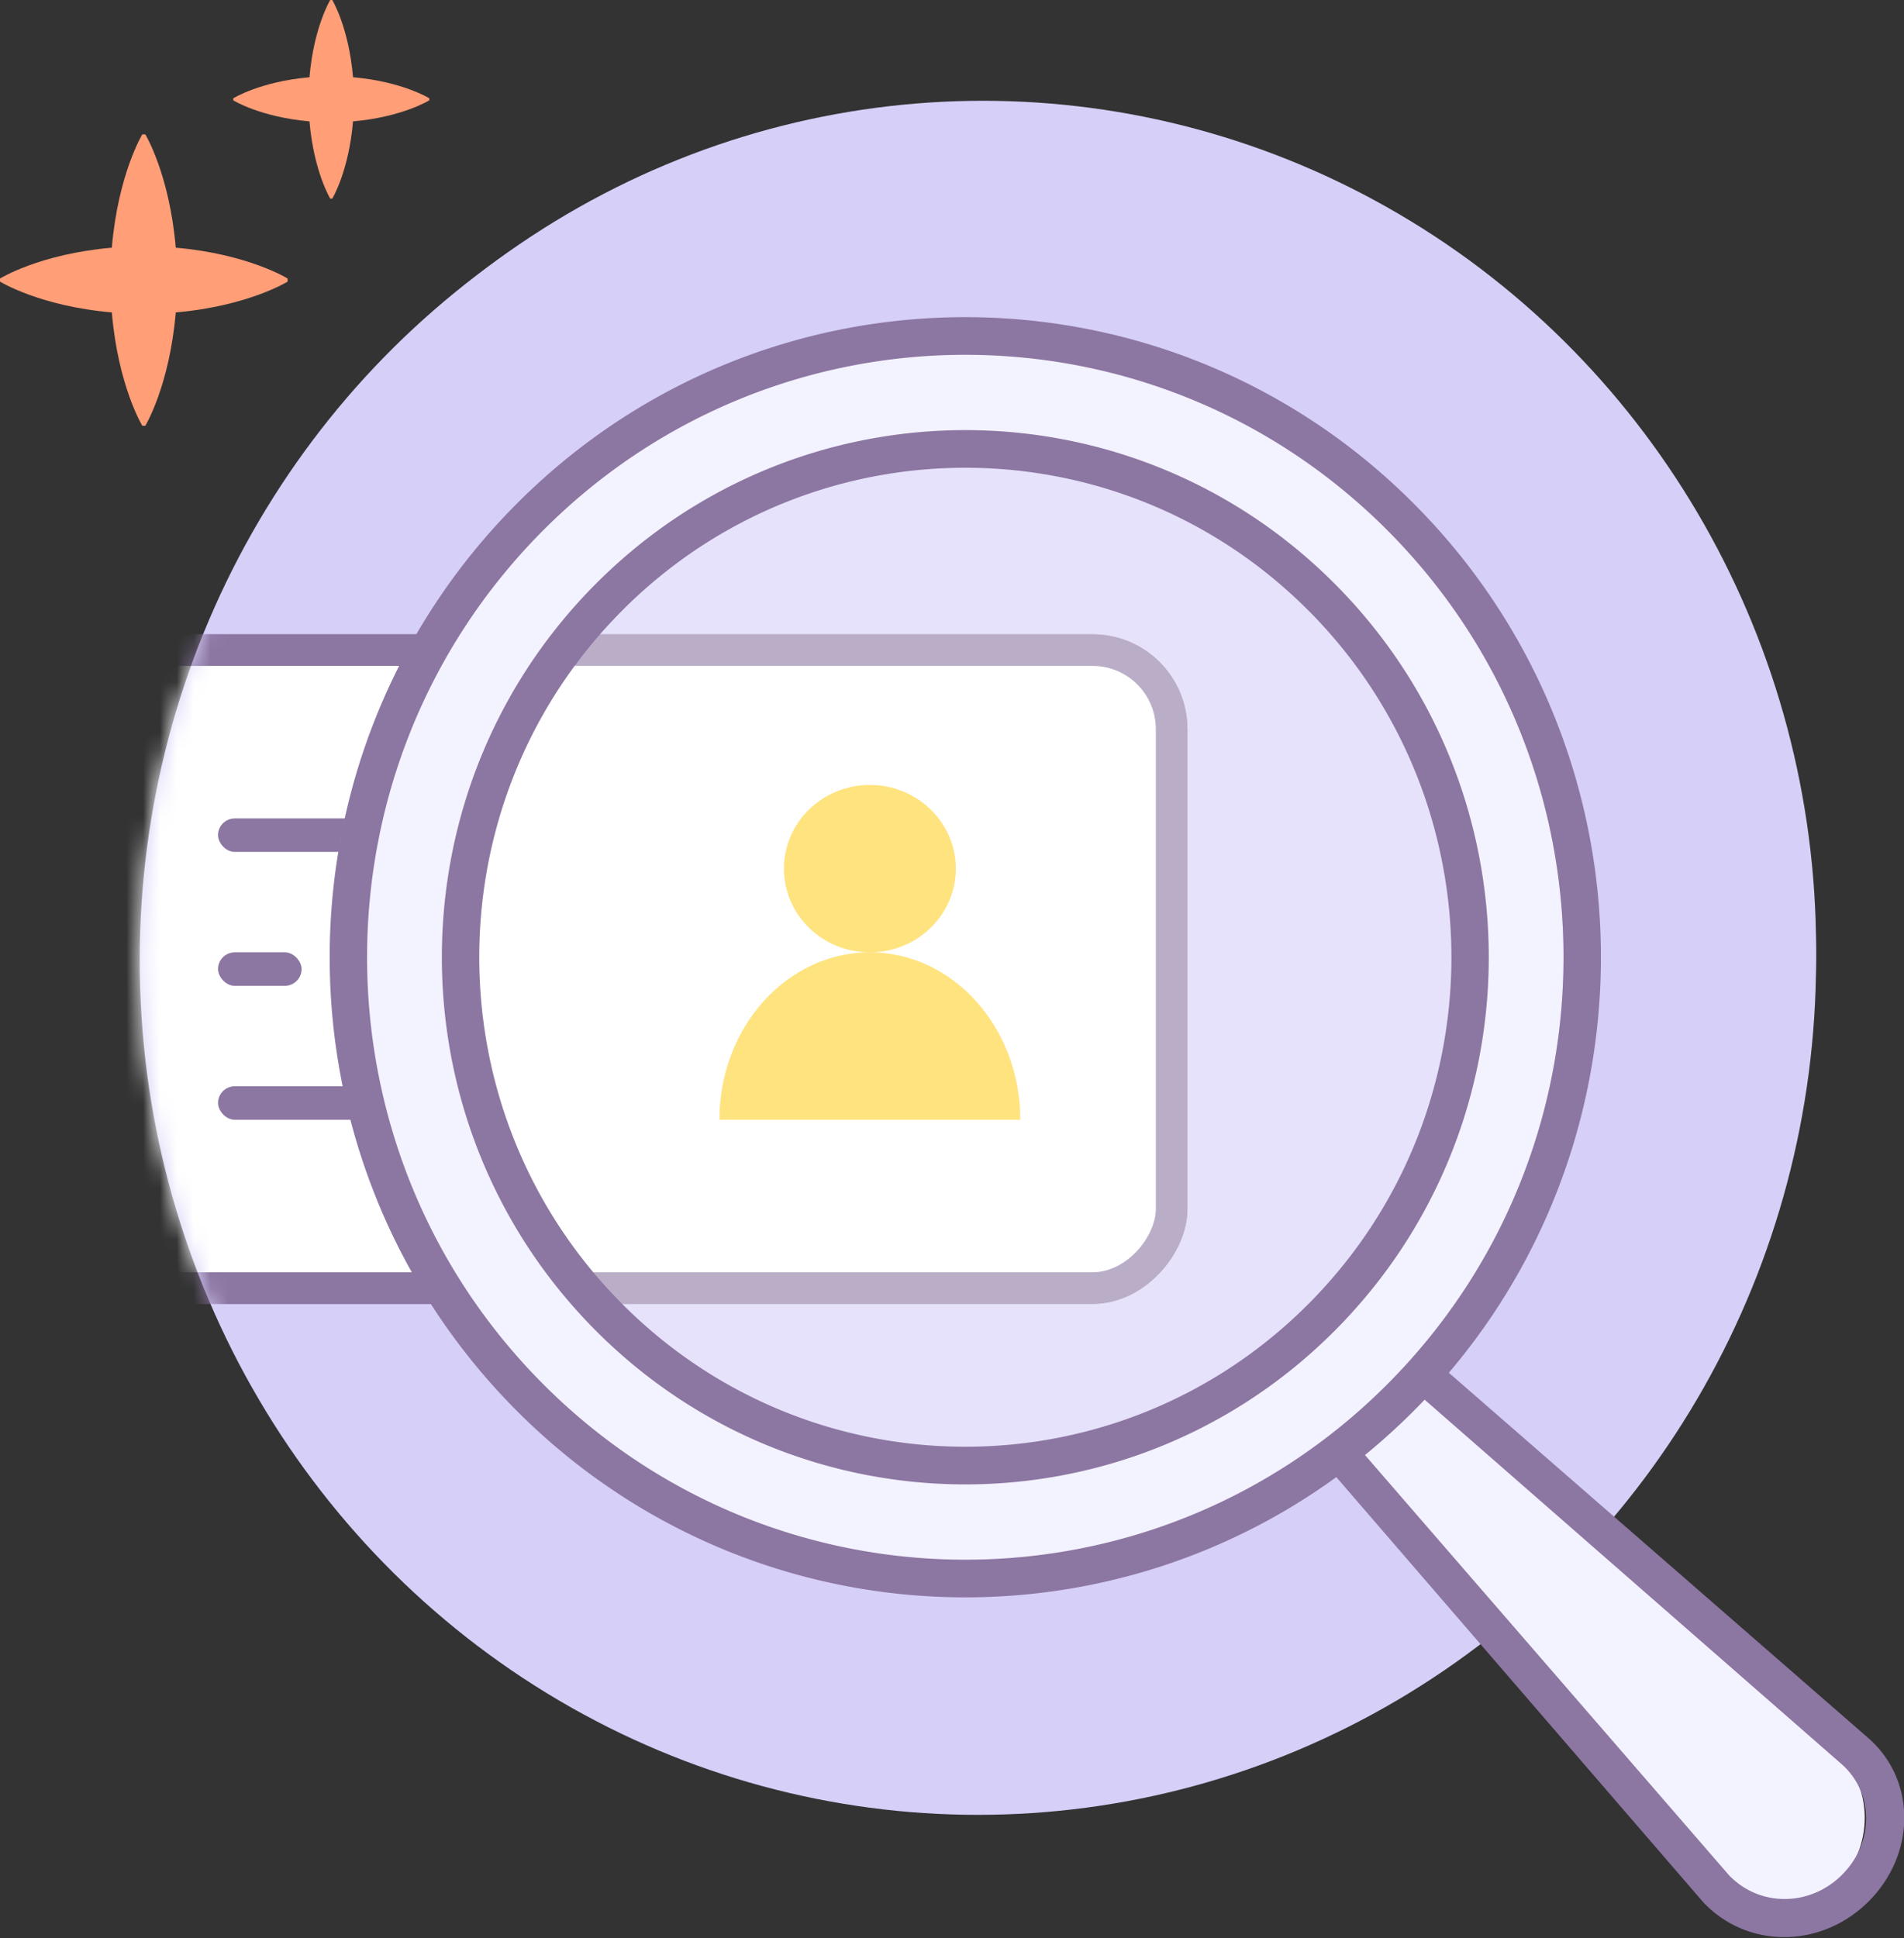
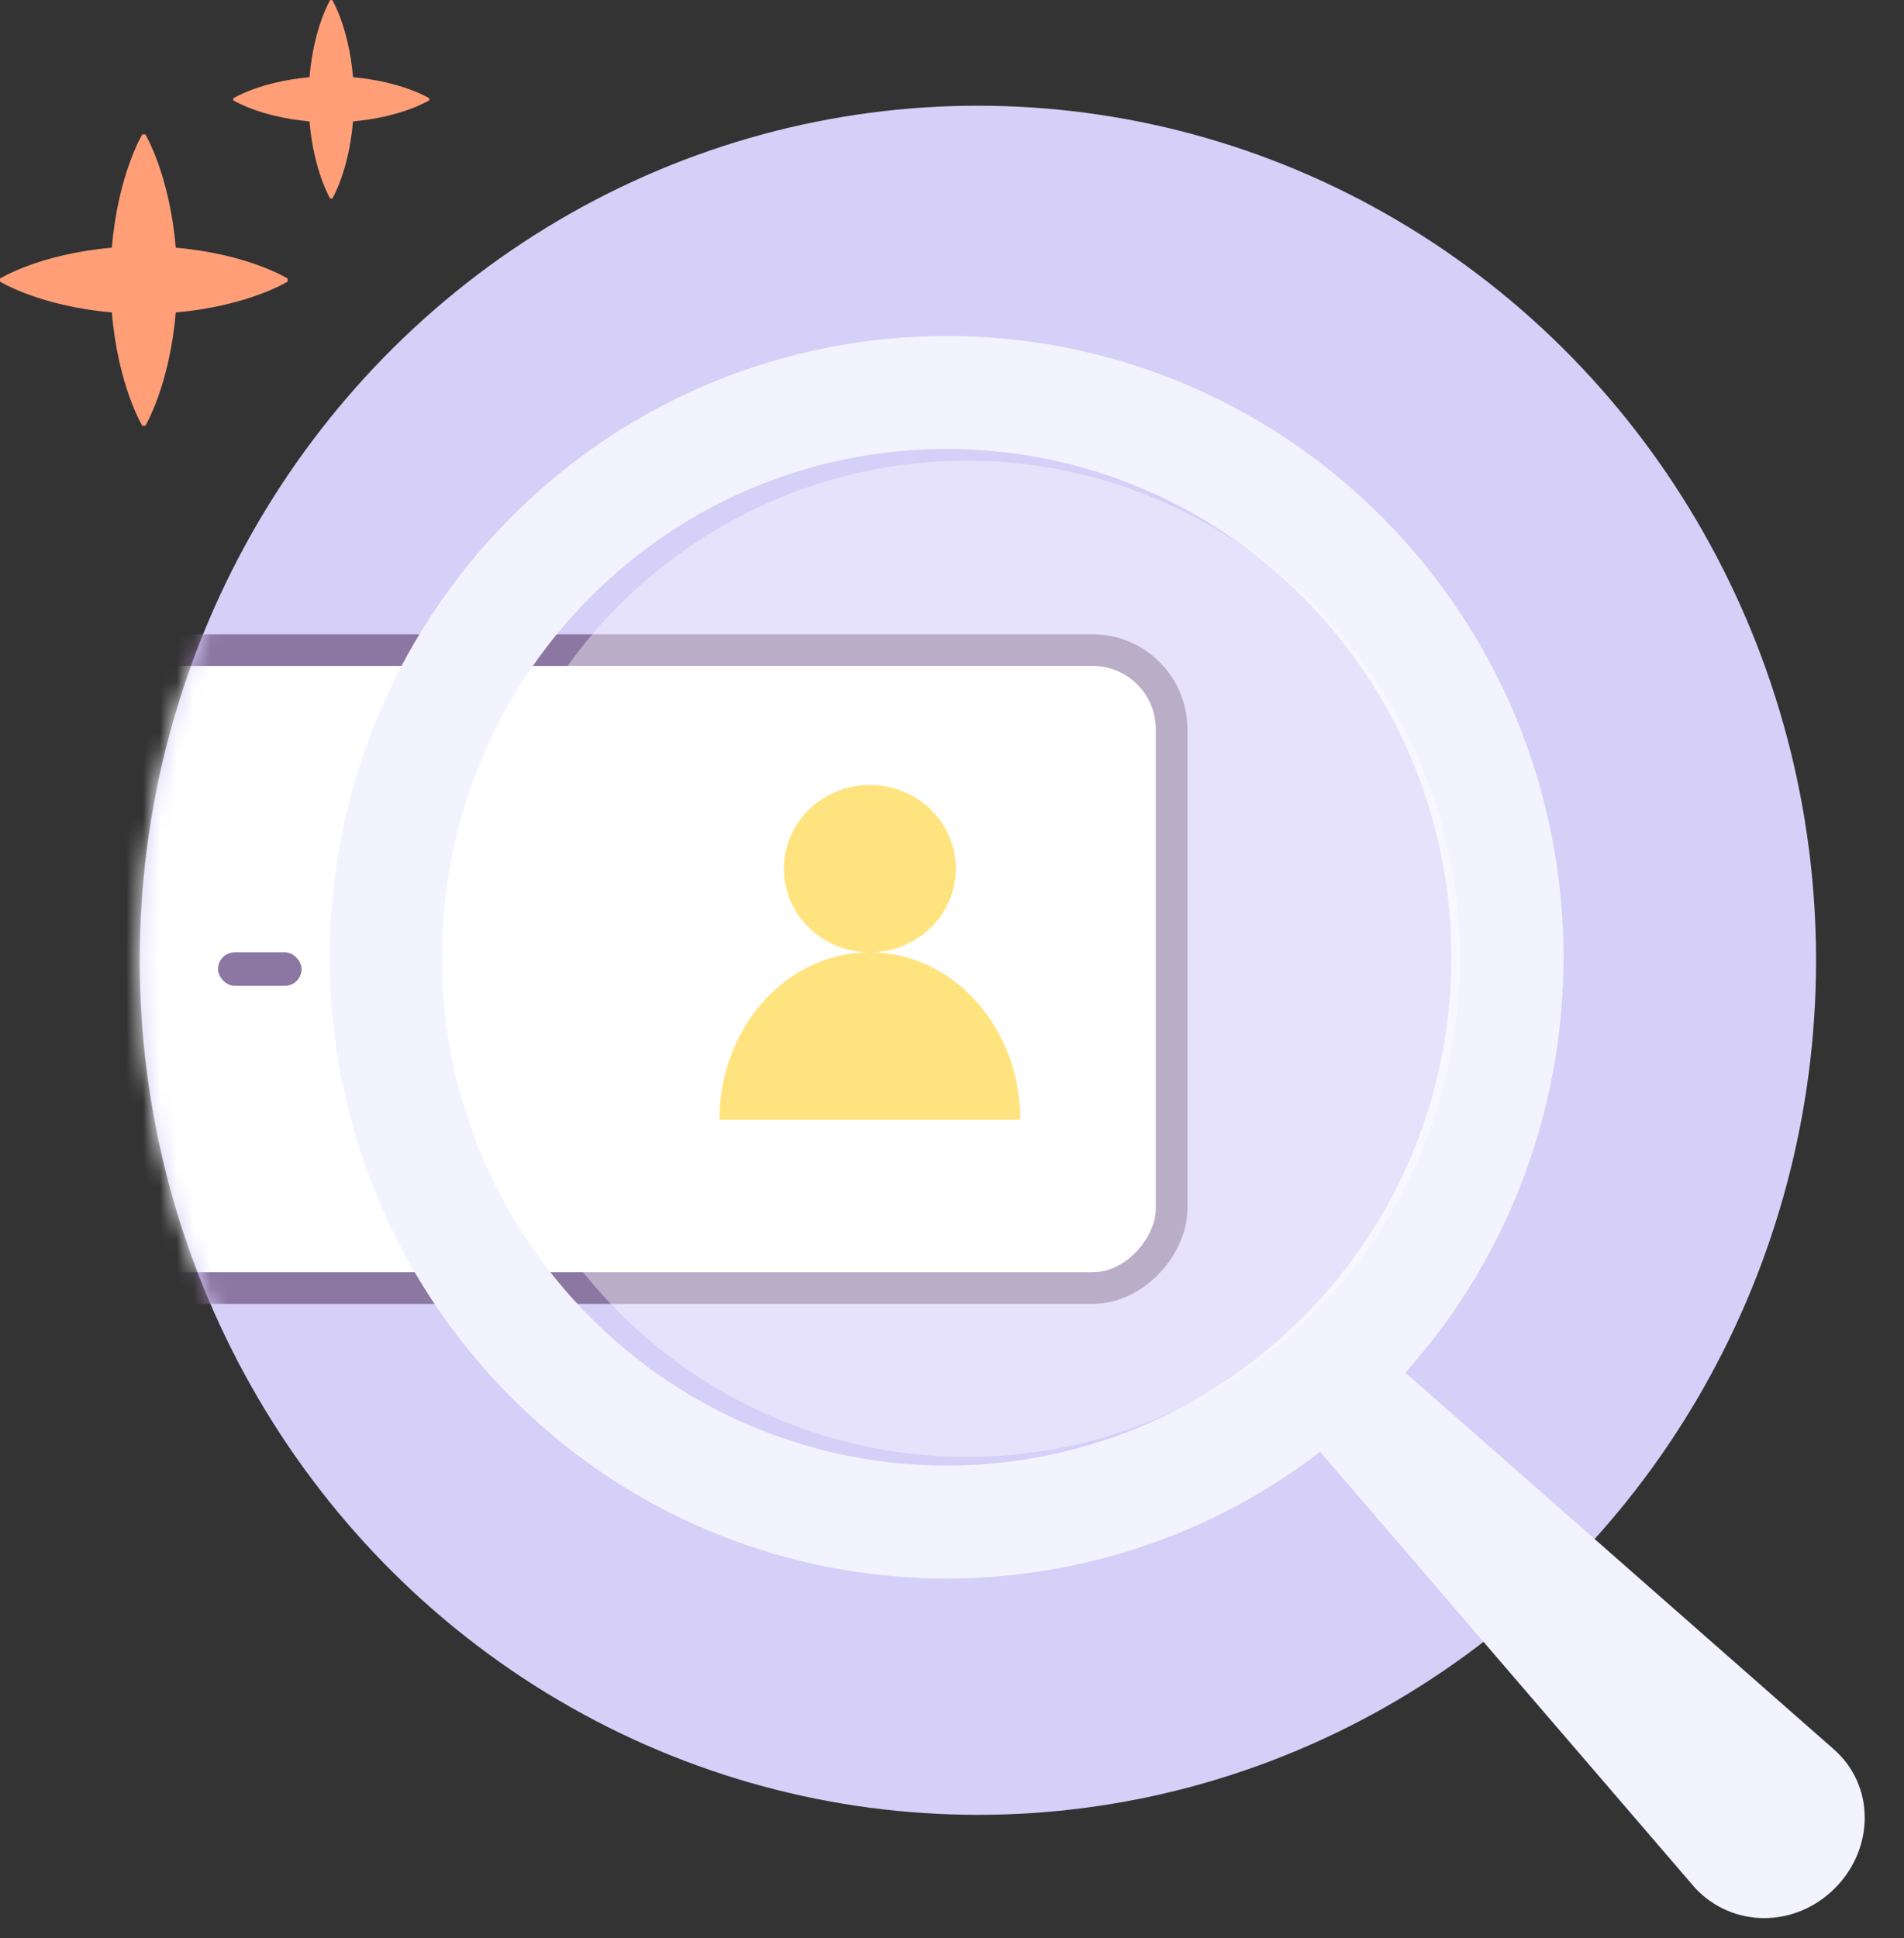
<svg xmlns="http://www.w3.org/2000/svg" xmlns:xlink="http://www.w3.org/1999/xlink" width="113" height="115" viewBox="0 0 113 115">
  <rect x="0" y="0" width="113" height="115" fill="#333333" stroke="none" />
  <defs>
-     <ellipse id="a" cx="58.341" cy="56.308" rx="49.441" ry="50.328" />
    <ellipse id="b" cx="58.036" cy="56.977" rx="49.745" ry="50.705" />
  </defs>
  <g fill="none" fill-rule="evenodd">
    <g fill="#FF9E77">
      <path d="M6.637 18.537c.37 4.356 1.808 6.726 1.808 6.726h.18s1.436-2.37 1.806-6.726c4.297-.374 6.64-1.828 6.64-1.828v-.183s-2.343-1.456-6.64-1.83c-.37-4.353-1.805-6.723-1.805-6.723h-.181s-1.438 2.37-1.808 6.722C2.34 15.07 0 16.526 0 16.526v.183s2.34 1.454 6.637 1.828M18.368 7.202c.251 2.967 1.231 4.583 1.231 4.583h.122s.98-1.616 1.23-4.583c2.933-.257 4.528-1.25 4.528-1.25v-.12s-1.595-.992-4.527-1.249C20.7 1.616 19.72 0 19.72 0h-.122s-.98 1.616-1.23 4.583c-2.933.257-4.525 1.25-4.525 1.25v.12s1.592.992 4.524 1.249" />
    </g>
    <use fill="#D6CFF8" xlink:href="#a" />
    <mask id="c" fill="#fff">
      <use xlink:href="#b" />
    </mask>
    <use fill="#D6CFF8" xlink:href="#b" />
    <g mask="url(#c)">
      <g transform="translate(1.036 37.636)">
        <g fill="#FFF" stroke="#8C76A2" stroke-width="1.875" transform="matrix(-1 0 0 1 69.436 0)">
          <rect width="67.561" height="37.852" x=".938" y=".938" rx="4.688" />
-           <rect width="67.561" height="37.852" x=".938" y=".938" rx="4.688" />
        </g>
        <rect width="4.96" height="1.986" x="11.903" y="18.87" fill="#8C76A2" rx=".993" />
-         <rect width="9.919" height="1.986" x="11.903" y="10.925" fill="#8C76A2" rx=".993" />
-         <rect width="9.919" height="1.986" x="11.903" y="26.816" fill="#8C76A2" rx=".993" />
        <path fill="#FFD028" d="M59.517 28.802H41.662c0-5.485 3.997-9.932 8.927-9.932s8.928 4.447 8.928 9.932zm-8.928-9.932c-2.817 0-5.101-2.223-5.101-4.965 0-2.743 2.284-4.966 5.101-4.966 2.818 0 5.102 2.223 5.102 4.966 0 2.742-2.284 4.965-5.102 4.965z" />
      </g>
    </g>
    <g transform="translate(18.655 18.818)">
      <path fill="#F3F2FF" d="M59.693 67.323c-14.352 11.019-34.941 9.928-48.058-3.278-14.298-14.395-14.298-37.737 0-52.132 14.298-14.395 37.482-14.395 51.78 0 13.84 13.934 14.283 36.242 1.338 50.714l25.4 22.324c2.464 2.132 2.464 5.878.101 8.257-2.36 2.376-6.083 2.376-8.302 0L59.693 67.323zm-.985-50.67c-11.699-11.778-30.668-11.778-42.366 0-11.698 11.777-11.698 30.875 0 42.653 11.7 11.78 30.667 11.778 42.366 0 11.698-11.778 11.7-30.874 0-42.654z" />
      <ellipse cx="38.716" cy="38.072" fill="#FFF" fill-opacity=".4" rx="29.285" ry="29.556" />
-       <path fill="#8C76A2" fill-rule="nonzero" d="M65.896 64.23a38.601 38.601 0 0 1-3.541 3.285l21.582 24.906c1.797 1.911 4.808 1.921 6.732-.002 1.932-1.933 1.897-4.912-.07-6.603L65.897 64.231zm-5.242 4.595C45.91 79.52 25.226 78.19 11.96 64.835c-14.731-14.831-14.731-38.88 0-53.712 14.73-14.83 38.618-14.83 53.35 0 14.023 14.12 14.697 36.588 2.022 51.51l24.85 21.636c2.897 2.482 2.892 6.904.066 9.73-2.798 2.798-7.198 2.84-9.828.038L60.654 68.825zm3.086-56.122c-13.865-13.959-36.347-13.959-50.211 0-13.865 13.959-13.865 36.594 0 50.552 13.866 13.96 36.345 13.96 50.211 0 13.865-13.96 13.866-36.591 0-50.552zm-3.138 3.16c12.133 12.215 12.132 32.018 0 44.233-12.133 12.214-31.802 12.215-43.935 0-12.131-12.214-12.131-32.02 0-44.233 12.132-12.214 31.803-12.214 43.935 0zm-1.57 1.58C47.769 6.1 29.503 6.1 18.237 17.442c-11.265 11.34-11.265 29.732 0 41.073 11.267 11.343 29.53 11.342 40.797 0 11.265-11.342 11.266-29.73 0-41.074z" />
    </g>
  </g>
</svg>